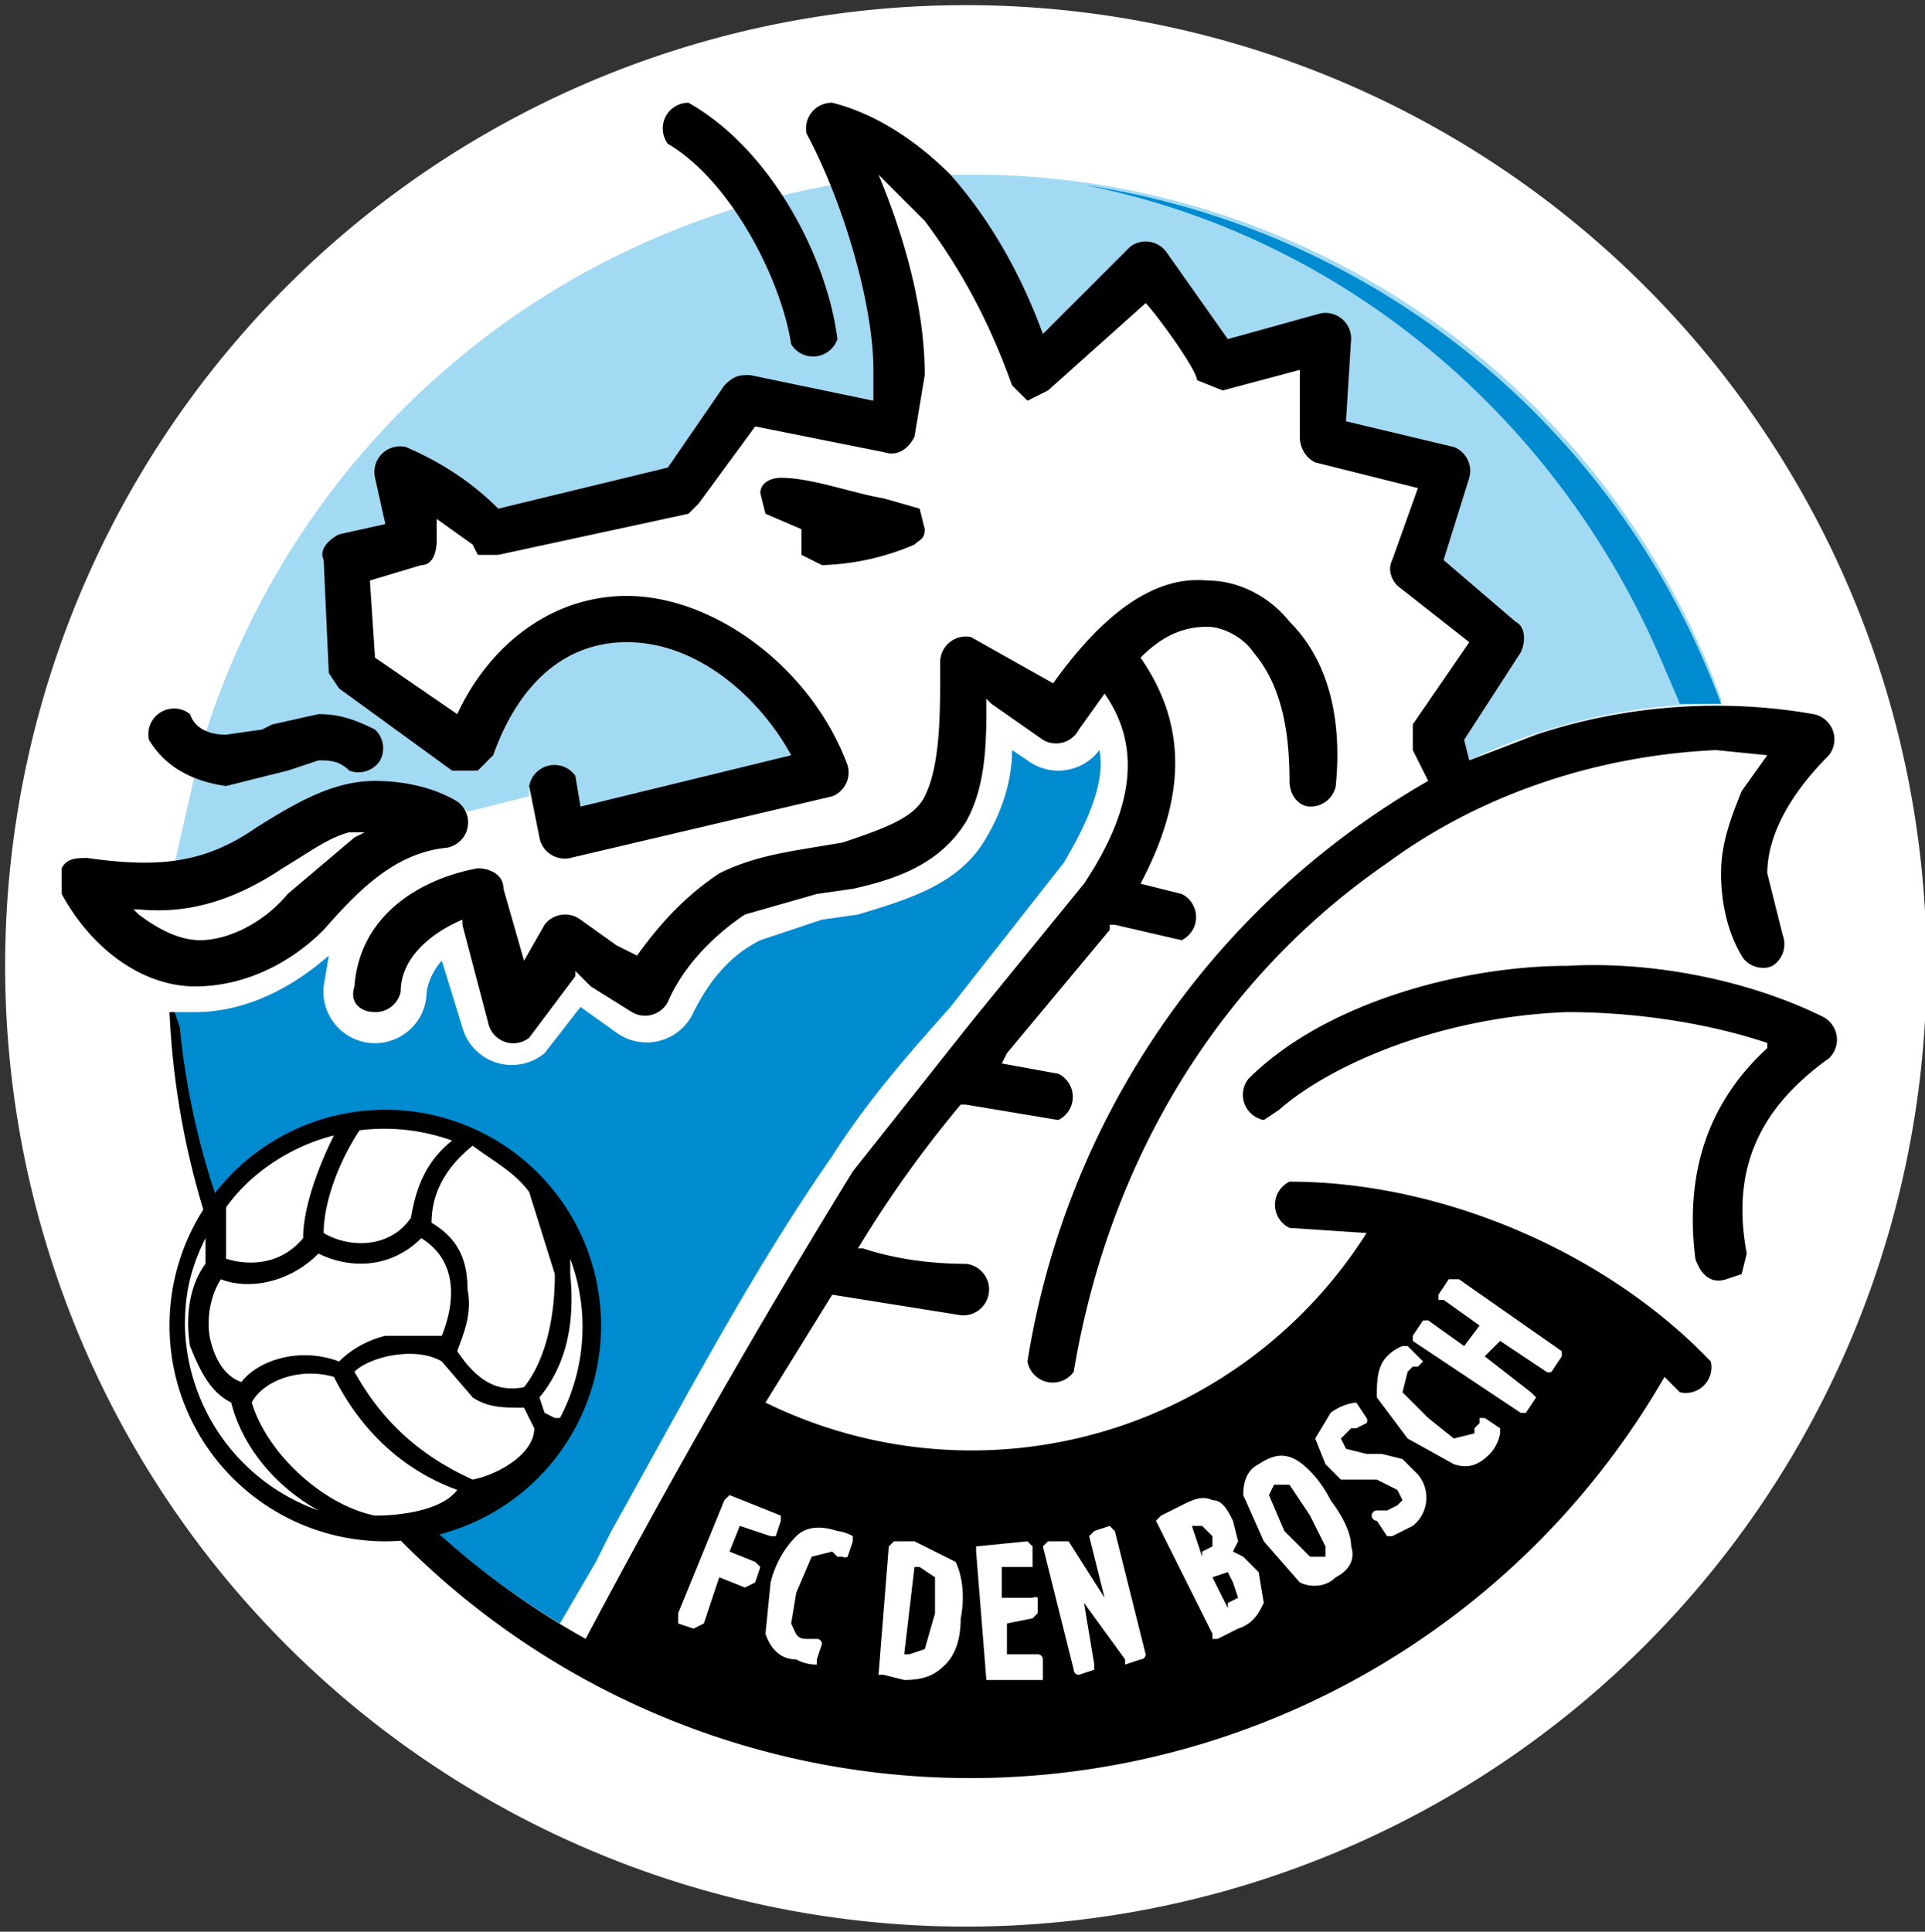
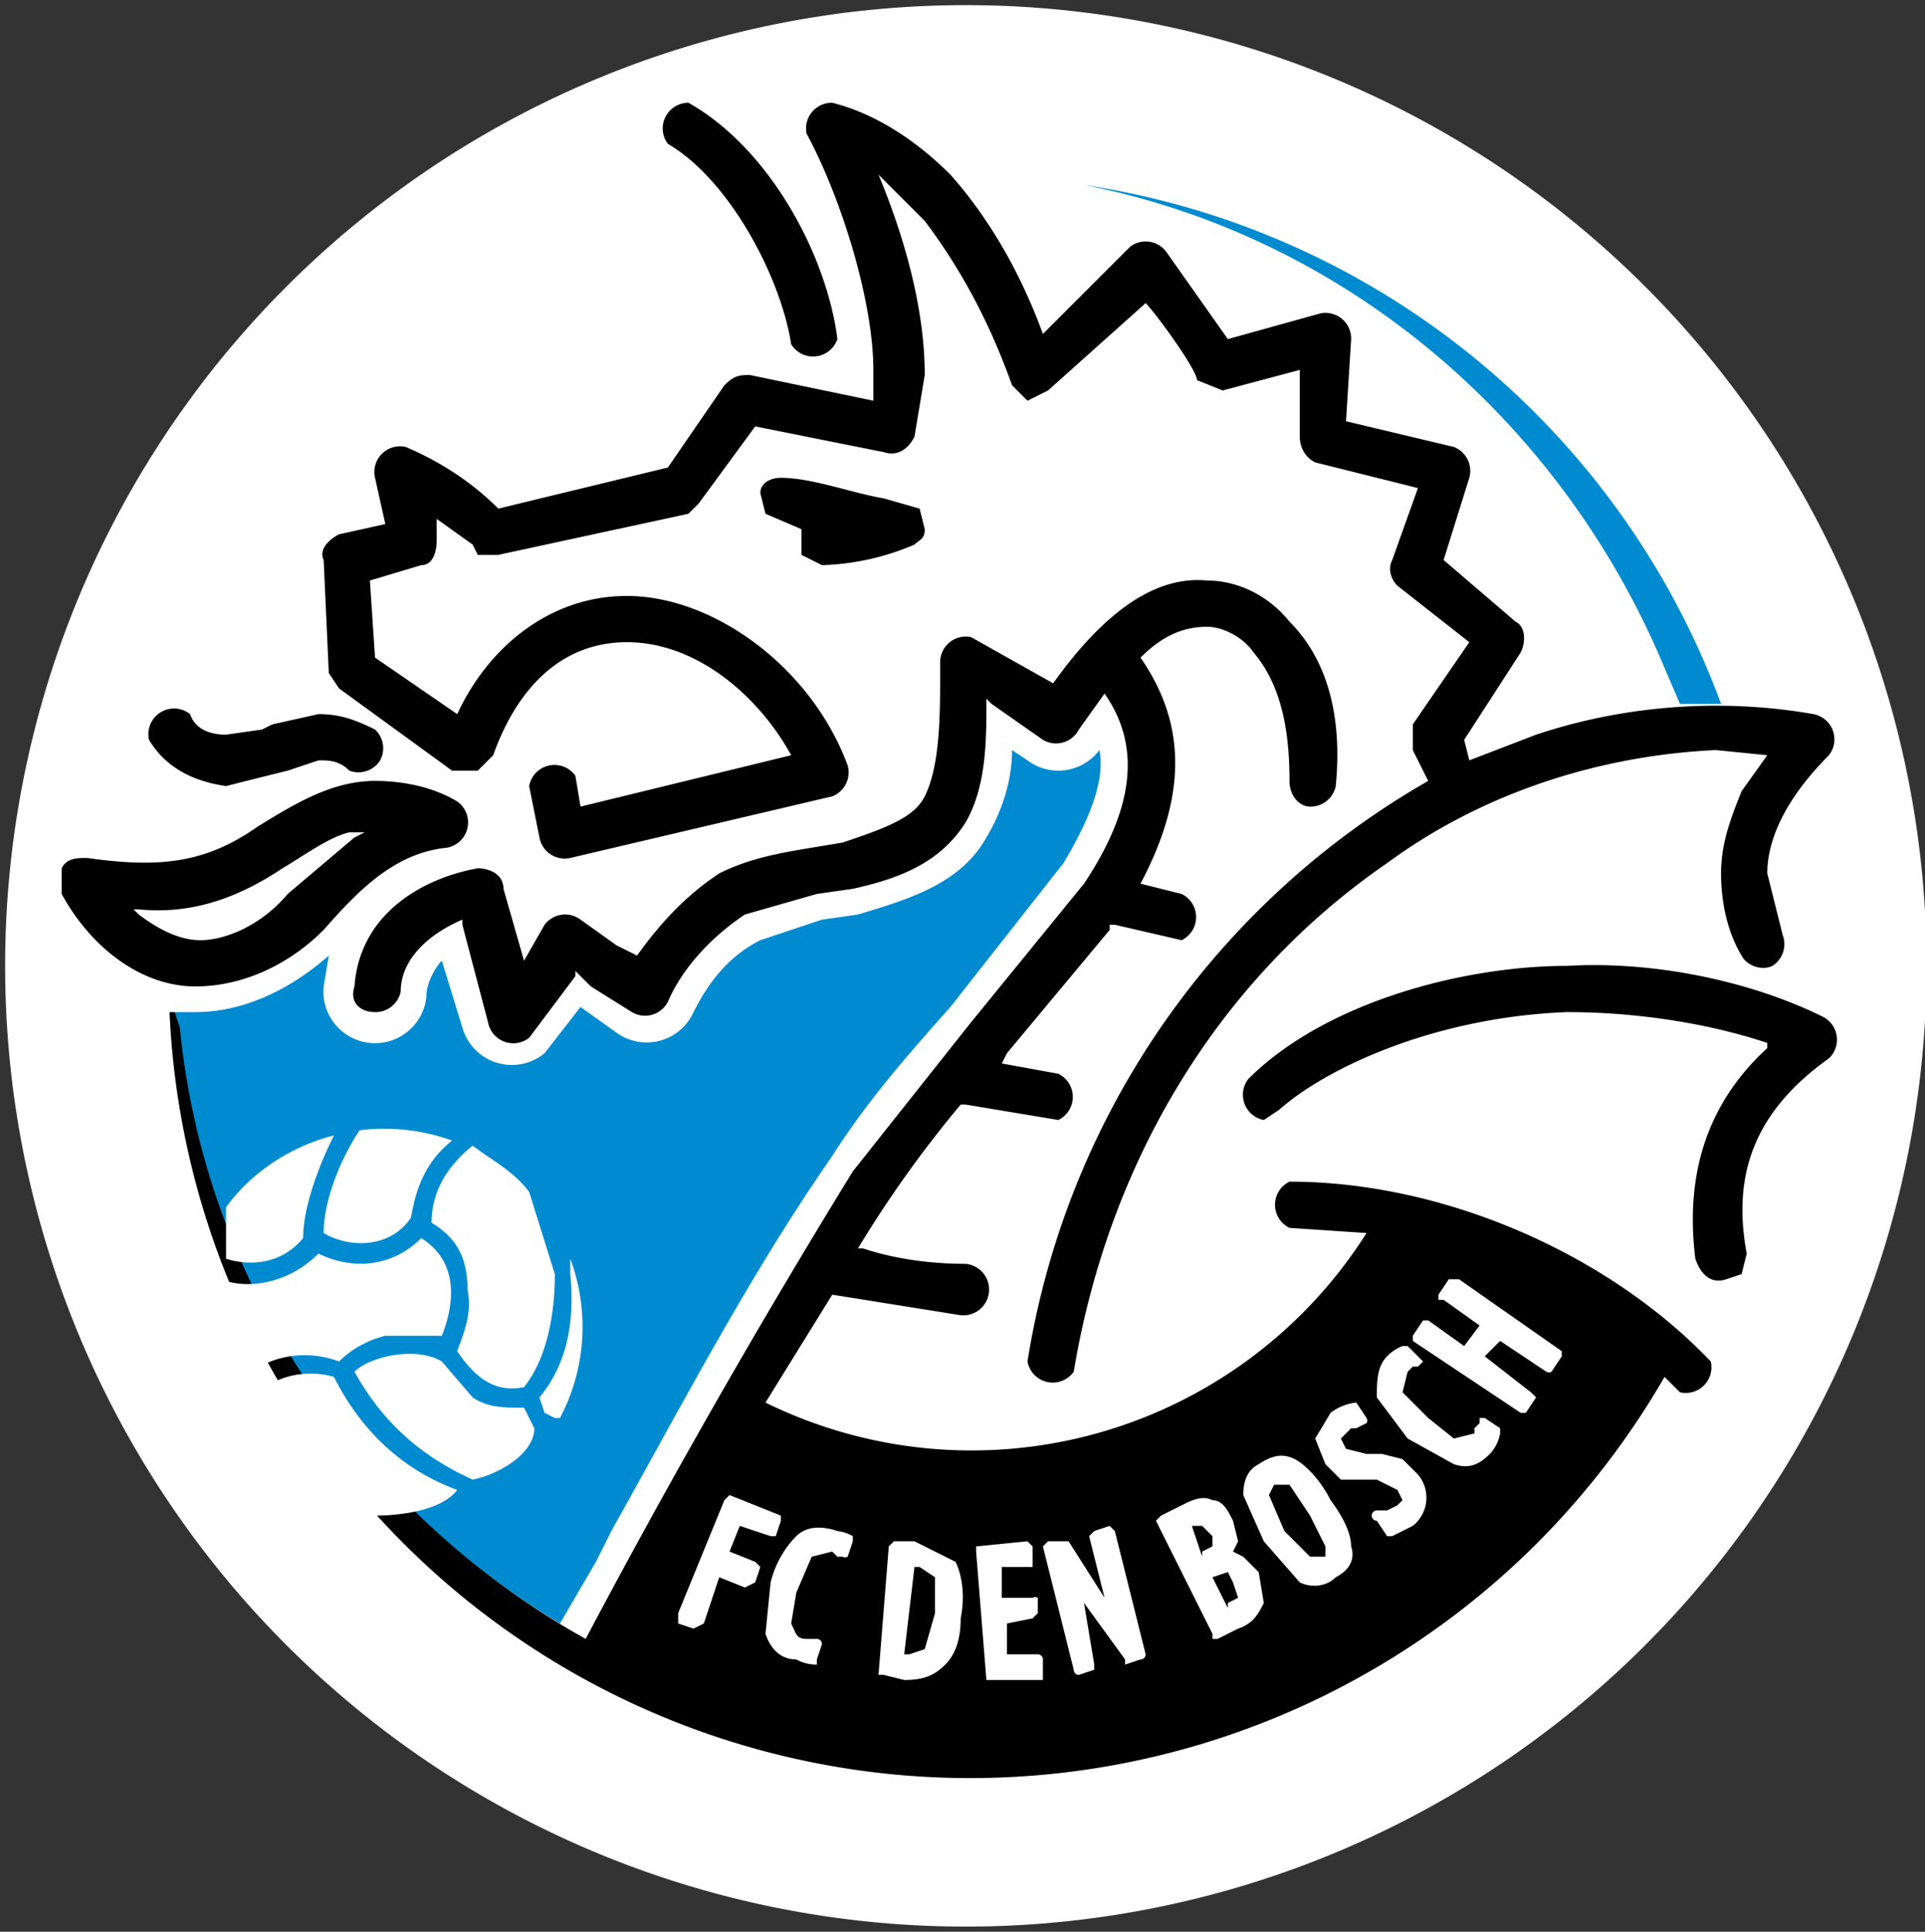
<svg xmlns="http://www.w3.org/2000/svg" height="376" width="374.7">
  <rect width="100%" height="100%" fill="#333333" stroke="none" />
  <g fill-rule="evenodd">
    <path d="M188 1a187 187 0 010 374 187 187 0 010-374" fill="#fff" />
-     <path d="M188 34a155 155 0 01147 102v1a114 114 0 00-49 11l-1-4 11-17c1-2 1-5-1-6l-14-12 5-16a5 5 0 00-3-6l-21-5 1-16a5 5 0 00-6-5l-18 5-12-17a5 5 0 00-7-1l-17 17c-4-11-10-22-18-31h3zM39 146A157 157 0 01162 36c5 12 8 26 8 36v6l-24-5c-2 0-3 0-5 2l-11 16-33 8c-5-5-11-9-18-12a5 5 0 00-6 6l2 9-9 2c-2 1-4 3-3 5a723505 723505 0 003 25l22 16h5l3-3c5-14 14-22 26-22 14 0 26 11 32 22l-41 10-1-6a5 5 0 00-9 2v2l-12 3-2-2c-5-3-11-4-16-4-8 0-15 4-23 9-5 4-10 6-16 7l5-22" fill="#a2daf4" />
    <path d="M211 36a157 157 0 01124 101h-8l-3-7c-20-48-62-84-113-94M34 197h4c9 0 18-4 26-11l-1 6a10 10 0 1020 2c0-3 2-6 3-7l4 13a10 10 0 0016 5l7-9 7 5a10 10 0 0015-4c3-6 7-11 13-14l12-4 7-1c10-3 20-6 25-15 3-5 5-11 5-17l3 2a10 10 0 0014-2c1 5-1 12-7 22l-22 28c-8 9-16 18-23 29-16 23-29 48-43 73l-3 6-7 12a156 156 0 01-75-119" fill="#008bd0" />
-     <path d="M75 216a42 42 0 100 84 42 42 0 000-84" />
    <path d="M68 162c-4 1-8 4-13 7-9 6-18 9-28 8h-1l1 1c4 3 8 5 12 5 5 0 12-3 17-9l13-11 2-1h-3zm256 106a156 156 0 01-291-71h1l1 3c5 51 36 95 79 119a1633 1633 0 0152-91l23-29 22-27c10-15 11-27 4-37l-5 7a5 5 0 01-7 2l-10-7-1-1v1c0 7 0 16-4 23-5 8-13 11-22 13l-7 1-14 4c-6 4-12 10-15 17a5 5 0 01-7 2l-8-5-3-3v1l-9 12a5 5 0 01-8-3l-5-19v-1c-7 3-12 8-12 14a5 5 0 01-5 4c-3 0-5-2-4-5 1-14 13-21 24-23 2 0 5 1 5 4l4 14v1-1l4-7a5 5 0 017-1l7 5 4 2c5-7 10-12 16-16 6-3 12-4 18-5l6-1c9-3 14-5 16-9 3-6 3-16 3-24v-2a5 5 0 016-5l16 9c10-14 20-21 30-20 6 0 12 3 16 8 9 9 10 22 9 32a5 5 0 01-5 4c-2 0-4-2-4-5 0-8-1-18-7-25-2-3-6-5-9-5-5 0-9 2-13 6 9 13 9 27 0 44l8 2a5 5 0 010 9l-13-3h-1v1l-10 12-10 12-1 2h-1 1l11 2a5 5 0 010 9l-18-3h-1a224 224 0 00-20 28h1c6 2 13 3 20 3a5 5 0 01-1 10l-25-4-13 21a91 91 0 00117-33l-15-1a5 5 0 010-9c30 0 62 14 82 35a5 5 0 01-6 6l-3-3zm20-65c-12-4-26-6-39-6-26 1-47 11-56 19l-3 2a5 5 0 01-3-8c15-15 42-22 62-22 17-1 36 3 50 10a5 5 0 011 8c-14 10-19 22-16 38l-1 4-3 1c-3 1-5-1-6-4-2-16 2-30 14-41v-1zM50 161c8-5 15-9 23-9 5 0 11 1 16 4a5 5 0 01-2 9c-10 1-17 8-24 16-7 7-16 11-25 11-10 0-20-7-26-18v-5c1-2 3-2 5-2 14 2 23 1 33-6zm12-22c4 0 7 1 11 3a5 5 0 011 6 5 5 0 01-6 2c-2-2-4-2-6-2l-6 2a2190 2190 0 00-12 3c-7-1-12-4-15-9a5 5 0 018-5c1 3 4 4 7 4l7-1 2-1 9-2zm285 43a5 5 0 01-2 6c-2 1-5 0-6-2-3-5-4-11-4-16 0-6 2-11 4-16l5-7-10-1c-22 1-45 8-64 22-32 22-54 57-61 99a5 5 0 01-9-2 159 159 0 0178-113l-3-6v-5l11-16-14-11c-1-1-2-3-1-5l5-14-20-5c-2-1-3-3-3-5V72l-15 4-5-2c0-2-8-13-10-15l-19 17-4 2-3-3c-5-14-11-24-17-32l-9-9c5 12 9 26 9 39l-2 12c-1 2-3 4-6 3l-25-5-11 15-2 2-37 8h-4l-1-2-7-5v4c0 3-1 5-3 5l-10 3 1 15 16 11c6-13 18-23 33-23 17 0 36 14 43 33a5 5 0 01-3 6l-51 12a5 5 0 01-6-4l-2-10a5 5 0 019-2l1 6 41-10c-6-11-18-22-32-22-12 0-21 8-26 22l-3 3h-5l-22-16-2-3-1-22c-1-2 1-4 3-5l9-2-2-9a5 5 0 016-6c7 3 13 7 18 12l33-8 11-16c2-2 3-2 5-2l24 5v-6c0-13-6-33-13-46a5 5 0 015-6c8 2 16 7 23 14 8 9 14 20 18 31l17-17a5 5 0 017 1l12 17 18-5a5 5 0 016 5l-1 16 21 5a5 5 0 013 6l-5 16 14 12c2 1 2 4 1 6l-11 17 1 4 13-5c18-6 37-7 54-4a5 5 0 013 8c-8 8-12 16-12 23l3 12zm-198-82l-1-4c0-2 2-3 4-3 6 0 14 3 20 4l7 2 1 4c0 2-1 2-2 3a49 49 0 01-18 4l-4-2v-3-2l-7-3zm-15-80c16 9 27 30 29 46a5 5 0 01-9 1c-2-13-12-32-24-39a5 5 0 014-8" />
    <path d="M193 327h10v-4a1 1 0 00-1-1h-6v-6l5-1 1-1v-3a1 1 0 00-1 0h-6v-6h6v-4l-1-1-10 1v1l2 25h1zm17-1l3-1v-1l-2-12 8 11v1l3-1a1 1 0 001-1l-6-24-1-1-3 1-1 1 3 12-7-11h-4l-1 1 6 24a1 1 0 001 1zm22-29h2l2 2v2l-2 1v1l-2-6zm4 10l3-1 1 2 1 3-2 1v1l-3-6zm4-5l1-2-1-4c-1-2-2-4-4-4-2-1-4 0-6 1l-4 2-1 1 11 22v1h1l4-2c3-1 4-3 5-5l-1-6-3-3-2-1zm28-6l2 3h1l2-1 2-1a7 7 0 001-10l-3-3-4-1h-3l-4-1-1-2 2-2h1l2-1a1 1 0 000-1l-2-3a10 10 0 00-5 2l-3 5 2 5 3 3h7l4 2 1 2-1 1-2 1h-2a1 1 0 000 2zm24-18l-3-2h-1v1l-1 1v1l-4 1-5-4-5-5 1-4 1-1h1l1-1-1-1-2-2h-1a8 8 0 00-3 2c-2 2-2 5-2 8l6 8 9 5c3 1 5 0 7-2a8 8 0 002-4v-1zm5-3l2-3-1-1-9-7 3-3 9 6a1 1 0 001 0l2-3v-1l-20-14h-2l-2 3v1h1l7 5-3 4-7-5h-1l-2 3v1l21 14h1zm-162 42l2-1 3-9 5 2 2-1 1-3-1-1-5-2 2-5 6 2h1l1-3v-1l-10-4-1 1-9 22v2l3 1zm24 6l1-3a1 1 0 00-1-1h-2c-2 0-2-1-3-3l1-6 3-7 4-1 1 1h1a1 1 0 001 0l1-3v-1a8 8 0 00-3-1c-3-1-6-1-8 1s-4 5-5 9l-1 10c1 3 3 5 6 5a8 8 0 004 1v-1zm13 3l4 1c4 0 6-1 8-3s3-5 3-9c1-5 0-9-1-11l-8-4h-4l-1 1-2 25h1zm6-21h1l3 2v7l-2 7-3 1h-1l2-17zm72-7l-3-7 1-2h3l4 6 3 6v2h-3l-5-5zm-4 2l7 8c2 1 5 1 7-1 2-1 4-3 3-6 0-2-1-5-4-9-2-4-5-7-7-8s-4-1-7 1c-2 1-3 3-3 6l4 9M62 294a39 39 0 01-26-36c0-6 1-11 4-17v5c-3 4-4 10-3 16 2 5 4 9 8 11 2 8 8 16 17 21zm-3-53c-5 6-12 5-15 4v-10c5-7 13-12 21-14-3 6-6 14-6 20zm21-4c-4 6-12 6-17 3 0-6 3-14 7-20a39 39 0 0118 2c-5 4-7 9-8 15zm-14 28c-8-3-16 0-19 4-3-1-5-4-6-8s0-9 2-12c5 2 13 1 19-5 6 3 14 3 20-3 8 5 6 14 4 19H75c-4 1-7 3-9 5zm43 11h-1l-2-1-1-3c5-6 7-14 6-24v-3a38 38 0 01-2 31zm-7-6c-5 1-9-1-13-7 1-3 3-7 2-12 0-6-2-10-7-13 0-6 3-11 8-15 4 3 8 5 11 9l5 16c0 9-2 17-6 22zm2 8c0 5-7 9-12 10-11-5-18-12-23-21 3-3 12-5 17-2l6 7c3 2 6 2 10 2l2 4zm-15 12c-3 4-11 5-16 5-10-2-21-12-24-22 2-4 9-7 16-5 5 10 13 18 24 22" fill="#fff" />
  </g>
</svg>